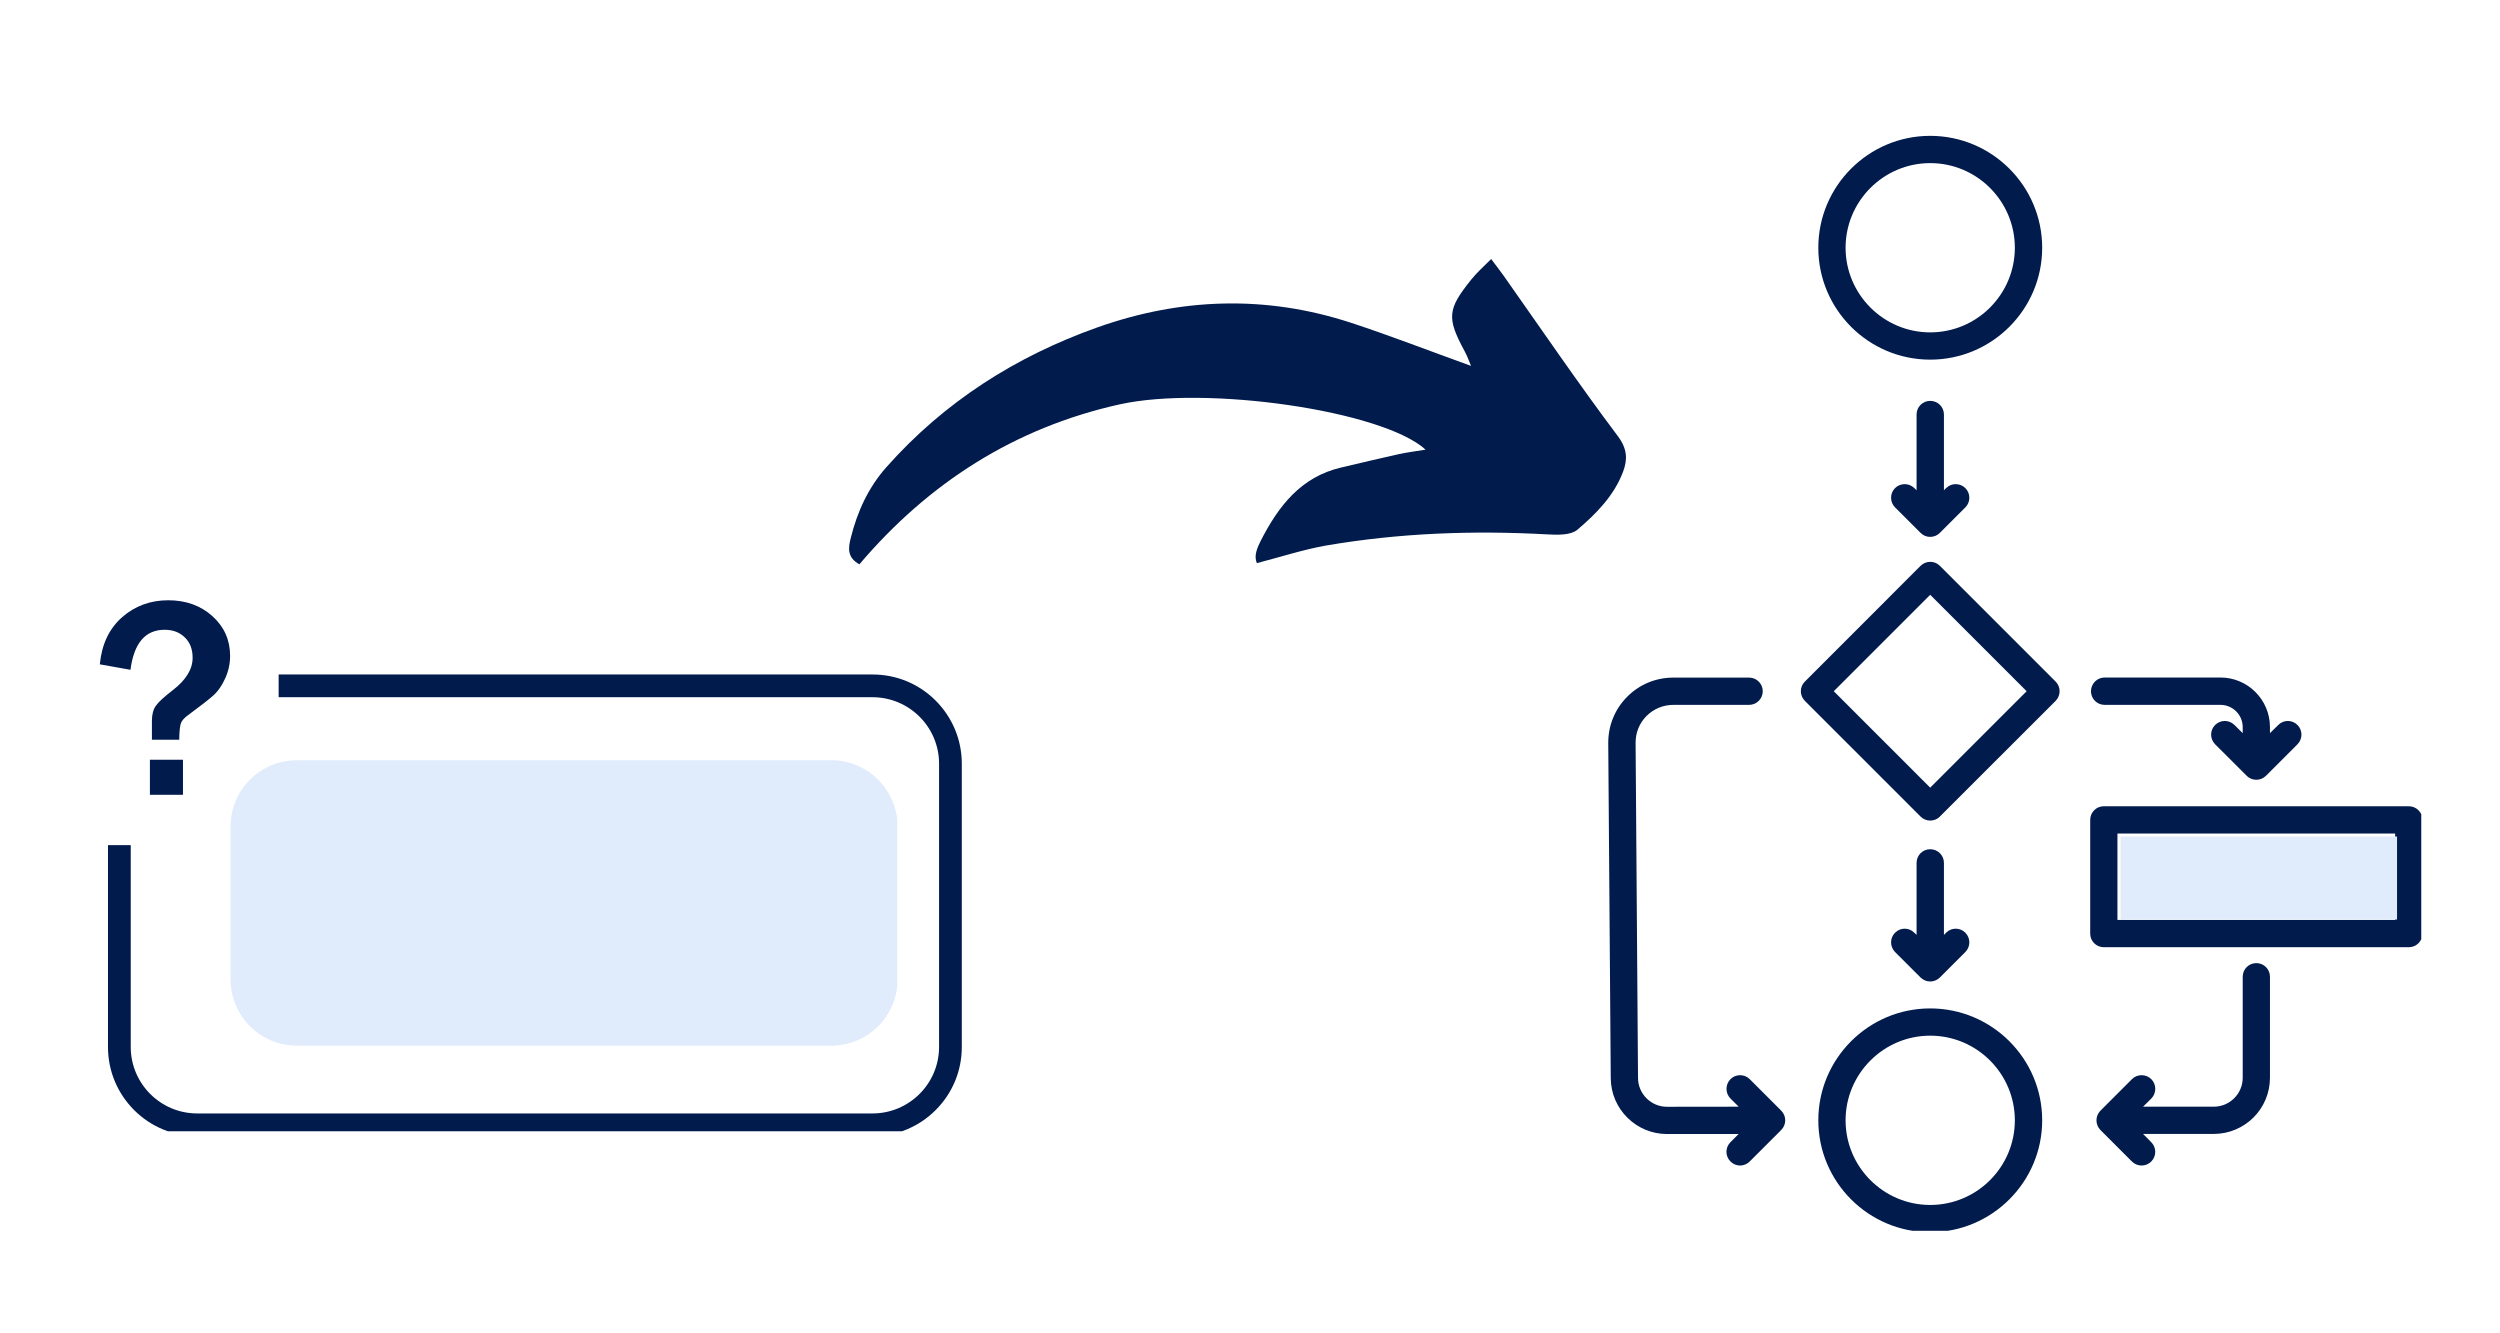
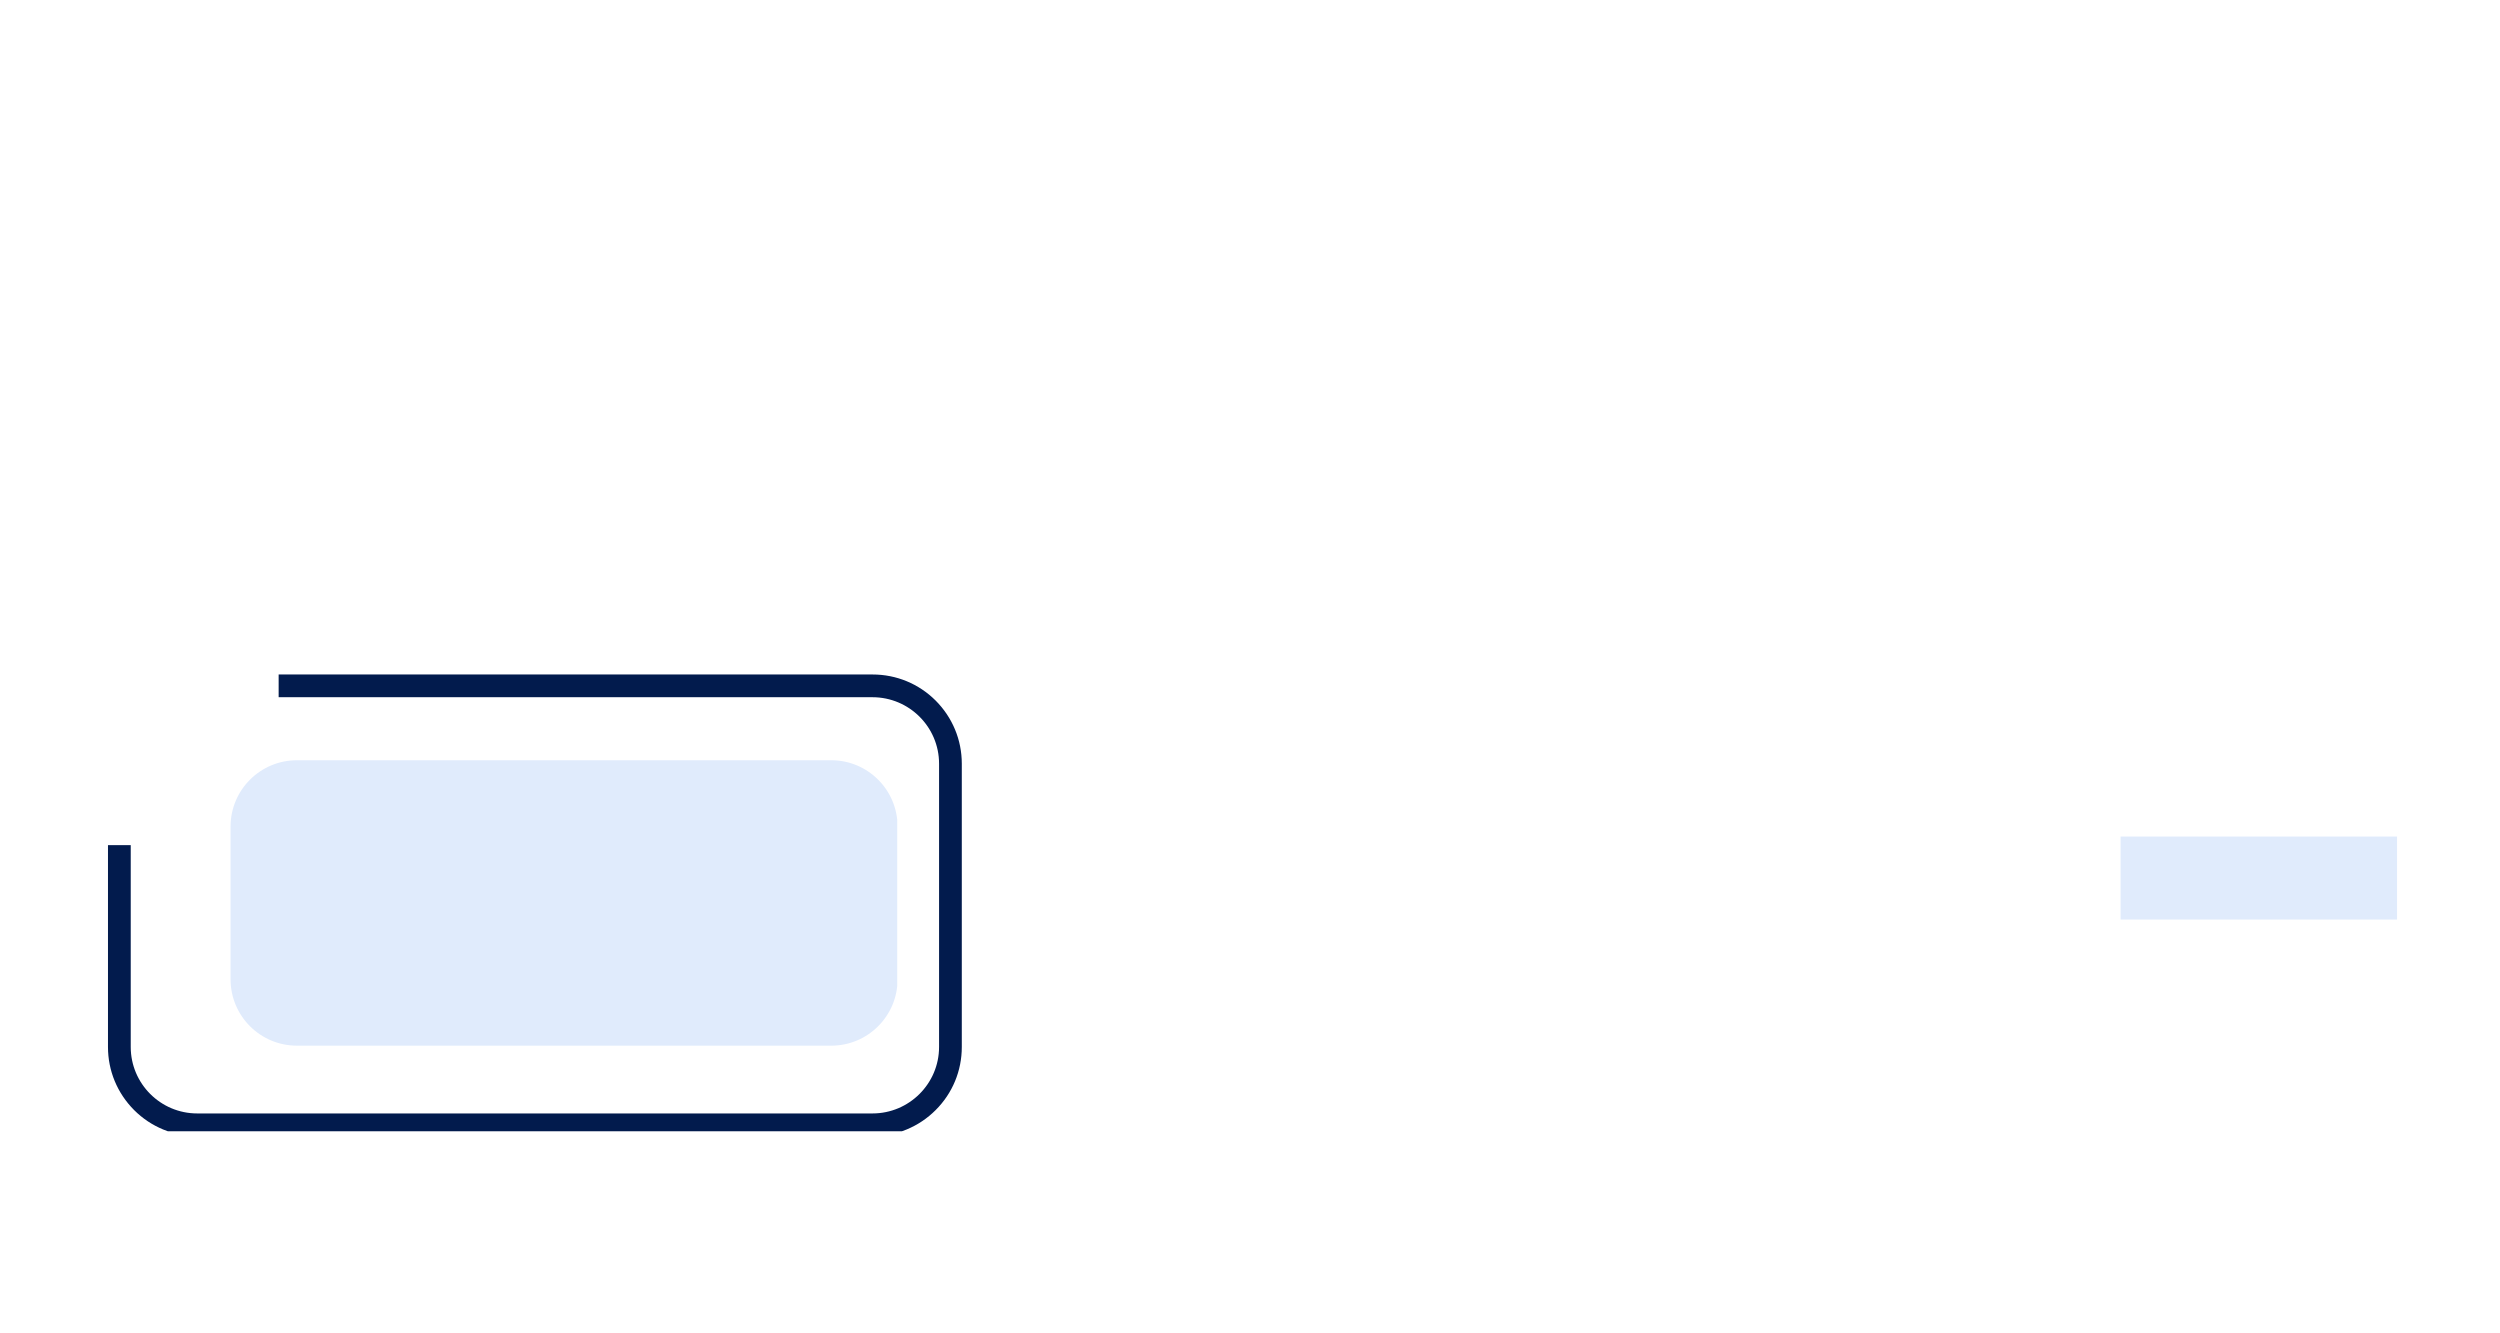
<svg xmlns="http://www.w3.org/2000/svg" width="150" viewBox="0 0 112.5 60" height="80" preserveAspectRatio="xMidYMid meet">
  <defs>
    <clipPath id="1064fd4803">
      <path d="M 4.48 30 L 43.309 30 L 43.309 50.906 L 4.48 50.906 Z M 4.48 30 " clip-rule="nonzero" />
    </clipPath>
    <clipPath id="51d8894306">
-       <path d="M 4.48 27.012 L 11 27.012 L 11 36 L 4.48 36 Z M 4.48 27.012 " clip-rule="nonzero" />
-     </clipPath>
+       </clipPath>
    <clipPath id="feb9948e3e">
      <path d="M 72.367 6.105 L 108.957 6.105 L 108.957 55.387 L 72.367 55.387 Z M 72.367 6.105 " clip-rule="nonzero" />
    </clipPath>
    <clipPath id="7f10051dac">
-       <path d="M 38 11 L 74 11 L 74 26 L 38 26 Z M 38 11 " clip-rule="nonzero" />
-     </clipPath>
+       </clipPath>
    <clipPath id="315c8891e9">
      <path d="M 37.082 14.359 L 72.777 11.145 L 73.918 23.785 L 38.223 27.004 Z M 37.082 14.359 " clip-rule="nonzero" />
    </clipPath>
    <clipPath id="2c773f4957">
      <path d="M 37.082 14.359 L 72.777 11.145 L 73.918 23.785 L 38.223 27.004 Z M 37.082 14.359 " clip-rule="nonzero" />
    </clipPath>
    <clipPath id="a8b9903cf4">
      <path d="M 10.375 34.211 L 40.426 34.211 L 40.426 47.055 L 10.375 47.055 Z M 10.375 34.211 " clip-rule="nonzero" />
    </clipPath>
    <clipPath id="03af6c91ae">
      <path d="M 13.363 34.211 L 37.406 34.211 C 39.055 34.211 40.391 35.547 40.391 37.199 L 40.391 44.066 C 40.391 45.719 39.055 47.055 37.406 47.055 L 13.363 47.055 C 11.711 47.055 10.375 45.719 10.375 44.066 L 10.375 37.199 C 10.375 35.547 11.711 34.211 13.363 34.211 Z M 13.363 34.211 " clip-rule="nonzero" />
    </clipPath>
    <clipPath id="dea7611046">
      <path d="M 0.375 0.211 L 30.426 0.211 L 30.426 13.055 L 0.375 13.055 Z M 0.375 0.211 " clip-rule="nonzero" />
    </clipPath>
    <clipPath id="fb710c53dd">
      <path d="M 3.363 0.211 L 27.406 0.211 C 29.055 0.211 30.391 1.547 30.391 3.199 L 30.391 10.066 C 30.391 11.719 29.055 13.055 27.406 13.055 L 3.363 13.055 C 1.711 13.055 0.375 11.719 0.375 10.066 L 0.375 3.199 C 0.375 1.547 1.711 0.211 3.363 0.211 Z M 3.363 0.211 " clip-rule="nonzero" />
    </clipPath>
    <clipPath id="d79749efc1">
      <rect x="0" width="31" y="0" height="14" />
    </clipPath>
    <clipPath id="92f3eebfde">
      <path d="M 95.426 37.645 L 107.867 37.645 L 107.867 41.379 L 95.426 41.379 Z M 95.426 37.645 " clip-rule="nonzero" />
    </clipPath>
    <clipPath id="fa63a57578">
      <path d="M 0.426 0.645 L 12.867 0.645 L 12.867 4.379 L 0.426 4.379 Z M 0.426 0.645 " clip-rule="nonzero" />
    </clipPath>
    <clipPath id="1b9c617f71">
      <rect x="0" width="13" y="0" height="5" />
    </clipPath>
  </defs>
  <g clip-path="url(#1064fd4803)">
    <path fill="#021b4d" d="M 39.266 51.129 L 8.875 51.129 C 7.805 51.129 6.793 50.711 6.035 49.953 C 5.277 49.191 4.859 48.184 4.859 47.113 L 4.859 38.031 L 5.883 38.031 L 5.883 47.113 C 5.883 48.762 7.223 50.105 8.875 50.105 L 39.262 50.105 C 40.914 50.105 42.258 48.762 42.258 47.113 L 42.258 34.367 C 42.258 32.715 40.914 31.375 39.262 31.375 L 12.539 31.375 L 12.539 30.352 L 39.266 30.352 C 40.336 30.352 41.348 30.77 42.105 31.527 C 42.863 32.289 43.281 33.297 43.281 34.367 L 43.281 47.113 C 43.281 48.188 42.863 49.195 42.105 49.953 C 41.348 50.711 40.336 51.129 39.266 51.129 Z M 39.266 51.129 " fill-opacity="1" fill-rule="nonzero" />
  </g>
  <g clip-path="url(#51d8894306)">
    <path fill="#021b4d" d="M 8.066 33.289 L 6.836 33.289 L 6.836 32.438 C 6.836 32.152 6.895 31.926 7.012 31.762 C 7.125 31.598 7.379 31.363 7.77 31.062 C 8.367 30.602 8.668 30.117 8.668 29.602 C 8.668 29.215 8.551 28.906 8.316 28.684 C 8.082 28.453 7.781 28.34 7.406 28.34 C 6.539 28.34 6.027 28.941 5.871 30.141 L 4.492 29.895 C 4.578 28.996 4.91 28.293 5.488 27.781 C 6.066 27.27 6.762 27.012 7.57 27.012 C 8.371 27.012 9.035 27.254 9.562 27.73 C 10.09 28.207 10.355 28.805 10.355 29.516 C 10.355 29.867 10.281 30.203 10.137 30.52 C 9.992 30.84 9.824 31.086 9.641 31.258 C 9.453 31.434 9.062 31.738 8.465 32.18 C 8.297 32.301 8.191 32.418 8.145 32.535 C 8.098 32.652 8.07 32.902 8.066 33.289 Z M 8.234 34.188 L 8.234 35.766 L 6.746 35.766 L 6.746 34.188 Z M 8.234 34.188 " fill-opacity="1" fill-rule="nonzero" />
  </g>
  <g clip-path="url(#feb9948e3e)">
-     <path fill="#021b4d" d="M 86.859 16.184 C 89.637 16.184 91.898 13.926 91.898 11.148 C 91.898 8.371 89.637 6.113 86.859 6.113 C 84.082 6.113 81.824 8.371 81.824 11.148 C 81.824 13.926 84.082 16.184 86.859 16.184 Z M 86.859 7.34 C 88.961 7.34 90.668 9.051 90.668 11.148 C 90.668 13.246 88.961 14.957 86.859 14.957 C 84.762 14.957 83.051 13.246 83.051 11.148 C 83.051 9.051 84.762 7.34 86.859 7.34 Z M 87.293 25.461 C 87.055 25.223 86.668 25.223 86.426 25.461 L 81.219 30.672 C 80.977 30.91 80.977 31.297 81.219 31.539 L 86.426 36.746 C 86.547 36.867 86.703 36.926 86.859 36.926 C 87.016 36.926 87.176 36.867 87.293 36.746 L 92.504 31.539 C 92.742 31.297 92.742 30.91 92.504 30.672 Z M 86.859 35.445 L 82.52 31.105 L 86.859 26.766 L 91.199 31.105 Z M 94.094 31.105 C 94.094 30.766 94.371 30.488 94.707 30.488 L 99.922 30.488 C 101.148 30.488 102.148 31.488 102.148 32.719 L 102.148 32.992 L 102.52 32.625 C 102.758 32.383 103.148 32.383 103.387 32.625 C 103.625 32.863 103.625 33.25 103.387 33.492 L 101.969 34.91 C 101.848 35.031 101.691 35.09 101.535 35.09 C 101.379 35.09 101.219 35.031 101.102 34.91 L 99.68 33.492 C 99.441 33.25 99.441 32.863 99.68 32.625 C 99.922 32.383 100.309 32.383 100.551 32.625 L 100.922 32.992 L 100.922 32.719 C 100.922 32.168 100.473 31.719 99.922 31.719 L 94.707 31.719 C 94.367 31.719 94.094 31.445 94.094 31.105 Z M 87.477 38.828 L 87.477 42.07 L 87.574 41.973 C 87.812 41.73 88.203 41.73 88.441 41.973 C 88.68 42.211 88.68 42.598 88.441 42.84 L 87.293 43.988 C 87.172 44.105 87.016 44.168 86.859 44.168 C 86.703 44.168 86.547 44.105 86.426 43.988 L 85.277 42.84 C 85.039 42.598 85.039 42.211 85.277 41.973 C 85.516 41.73 85.906 41.73 86.145 41.973 L 86.246 42.07 L 86.246 38.828 C 86.246 38.488 86.52 38.215 86.859 38.215 C 87.199 38.215 87.477 38.488 87.477 38.828 Z M 86.859 45.379 C 84.082 45.379 81.824 47.637 81.824 50.414 C 81.824 53.191 84.082 55.449 86.859 55.449 C 89.637 55.449 91.898 53.191 91.898 50.414 C 91.898 47.637 89.637 45.379 86.859 45.379 Z M 86.859 54.223 C 84.762 54.223 83.051 52.516 83.051 50.414 C 83.051 48.316 84.762 46.605 86.859 46.605 C 88.961 46.605 90.668 48.316 90.668 50.414 C 90.668 52.516 88.961 54.223 86.859 54.223 Z M 108.398 36.281 L 94.672 36.281 C 94.332 36.281 94.059 36.555 94.059 36.895 L 94.059 42.012 C 94.059 42.352 94.332 42.625 94.672 42.625 L 108.398 42.625 C 108.734 42.625 109.012 42.352 109.012 42.012 L 109.012 36.895 C 109.012 36.555 108.734 36.281 108.398 36.281 Z M 107.781 41.398 L 95.285 41.398 L 95.285 37.508 L 107.781 37.508 Z M 80.156 49.98 C 80.395 50.219 80.395 50.609 80.156 50.848 L 78.738 52.266 C 78.617 52.387 78.461 52.449 78.305 52.449 C 78.148 52.449 77.988 52.387 77.871 52.266 C 77.629 52.027 77.629 51.641 77.871 51.398 L 78.238 51.031 L 75.012 51.031 C 73.629 51.031 72.492 49.906 72.484 48.52 L 72.371 33.445 C 72.367 32.652 72.668 31.91 73.223 31.355 C 73.773 30.797 74.512 30.492 75.305 30.492 L 78.711 30.492 C 79.047 30.492 79.324 30.766 79.324 31.105 C 79.324 31.445 79.047 31.719 78.711 31.719 L 75.305 31.719 C 74.844 31.719 74.414 31.898 74.094 32.219 C 73.77 32.543 73.598 32.973 73.602 33.438 L 73.711 48.512 C 73.715 49.227 74.301 49.805 75.012 49.805 L 78.242 49.801 L 77.871 49.434 C 77.633 49.191 77.633 48.805 77.871 48.562 C 78.109 48.324 78.5 48.324 78.738 48.562 Z M 102.148 43.953 L 102.148 48.5 C 102.148 49.895 101.016 51.027 99.617 51.027 L 96.438 51.027 L 96.805 51.398 C 97.047 51.641 97.047 52.027 96.805 52.27 C 96.688 52.387 96.527 52.449 96.371 52.449 C 96.215 52.449 96.059 52.387 95.938 52.27 L 94.52 50.852 C 94.281 50.609 94.281 50.223 94.52 49.98 L 95.938 48.562 C 96.176 48.324 96.566 48.324 96.809 48.562 C 97.047 48.801 97.047 49.191 96.809 49.434 L 96.438 49.801 L 99.621 49.801 C 100.336 49.801 100.922 49.219 100.922 48.5 L 100.922 43.953 C 100.922 43.613 101.195 43.34 101.535 43.34 C 101.875 43.34 102.148 43.613 102.148 43.953 Z M 87.477 18.652 L 87.477 22.062 L 87.574 21.965 C 87.812 21.727 88.203 21.727 88.441 21.965 C 88.68 22.203 88.68 22.594 88.441 22.832 L 87.293 23.98 C 87.172 24.102 87.016 24.16 86.859 24.16 C 86.703 24.16 86.547 24.102 86.426 23.98 L 85.277 22.832 C 85.039 22.594 85.039 22.203 85.277 21.965 C 85.516 21.727 85.906 21.727 86.145 21.965 L 86.246 22.062 L 86.246 18.652 C 86.246 18.312 86.52 18.039 86.859 18.039 C 87.199 18.039 87.477 18.312 87.477 18.652 Z M 87.477 18.652 " fill-opacity="1" fill-rule="nonzero" />
-   </g>
+     </g>
  <g clip-path="url(#7f10051dac)">
    <g clip-path="url(#315c8891e9)">
      <g clip-path="url(#2c773f4957)">
        <path fill="#021b4d" d="M 38.672 25.395 C 38.102 25.078 38.176 24.637 38.285 24.207 C 38.578 23.027 39.07 21.945 39.887 21.023 C 42.492 18.086 45.707 16.039 49.379 14.734 C 53.145 13.398 56.969 13.273 60.789 14.523 C 62.586 15.113 64.352 15.801 66.195 16.465 C 66.117 16.277 66.035 16.039 65.914 15.816 C 65.098 14.301 65.125 13.922 66.215 12.57 C 66.457 12.266 66.754 12.008 67.102 11.656 C 67.328 11.961 67.5 12.176 67.66 12.402 C 69.363 14.816 71.027 17.262 72.805 19.629 C 73.234 20.203 73.242 20.676 73.043 21.215 C 72.641 22.297 71.832 23.117 70.98 23.84 C 70.684 24.09 70.082 24.074 69.625 24.047 C 66.293 23.863 62.973 23.984 59.684 24.547 C 58.66 24.727 57.66 25.055 56.562 25.34 C 56.41 25.02 56.578 24.637 56.746 24.309 C 57.535 22.773 58.543 21.461 60.348 21.039 C 61.203 20.84 62.055 20.633 62.91 20.445 C 63.289 20.359 63.68 20.312 64.152 20.234 C 62.215 18.473 54.285 17.336 50.391 18.195 C 45.66 19.246 41.785 21.73 38.672 25.395 Z M 38.672 25.395 " fill-opacity="1" fill-rule="nonzero" />
      </g>
    </g>
  </g>
  <g clip-path="url(#a8b9903cf4)">
    <g clip-path="url(#03af6c91ae)">
      <g transform="matrix(1, 0, 0, 1, 10, 34)">
        <g clip-path="url(#d79749efc1)">
          <g clip-path="url(#dea7611046)">
            <g clip-path="url(#fb710c53dd)">
              <path fill="#e0ebfc" d="M 0.375 0.211 L 30.375 0.211 L 30.375 13.055 L 0.375 13.055 Z M 0.375 0.211 " fill-opacity="1" fill-rule="nonzero" />
            </g>
          </g>
        </g>
      </g>
    </g>
  </g>
  <g clip-path="url(#92f3eebfde)">
    <g transform="matrix(1, 0, 0, 1, 95, 37)">
      <g clip-path="url(#1b9c617f71)">
        <g clip-path="url(#fa63a57578)">
          <path fill="#e0ebfc" d="M 0.426 0.645 L 12.867 0.645 L 12.867 4.379 L 0.426 4.379 Z M 0.426 0.645 " fill-opacity="1" fill-rule="nonzero" />
        </g>
      </g>
    </g>
  </g>
</svg>